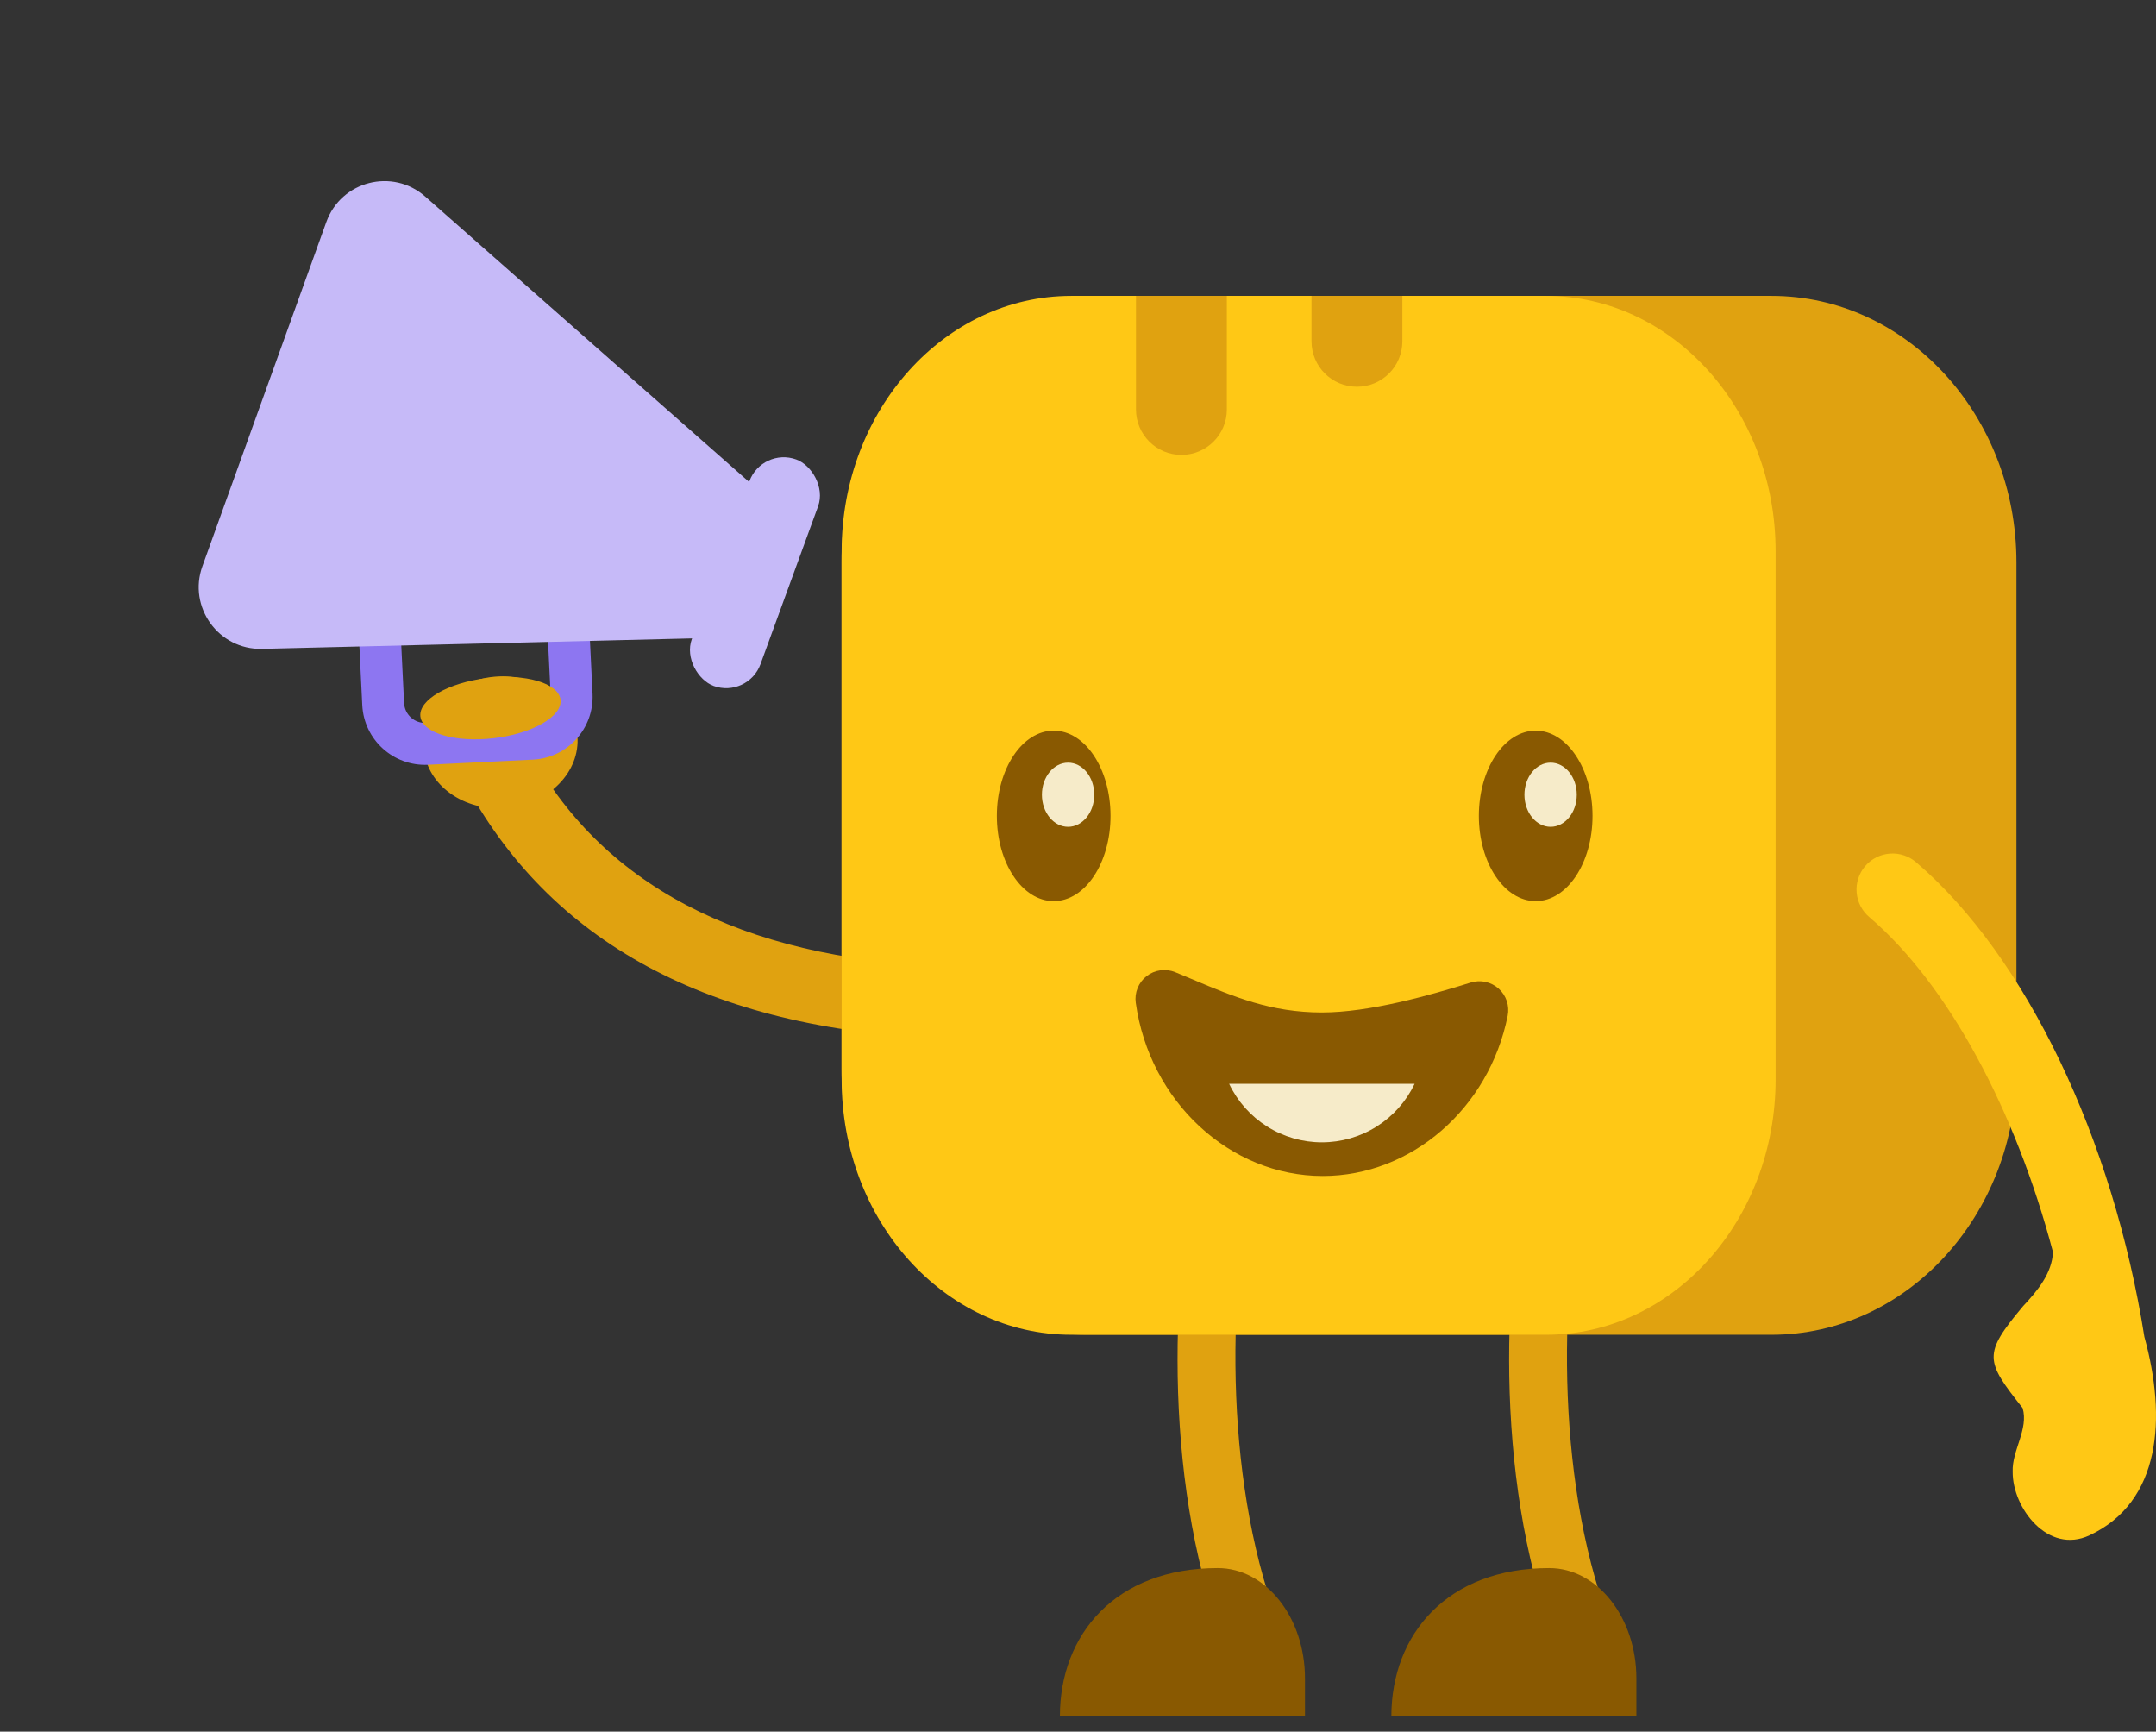
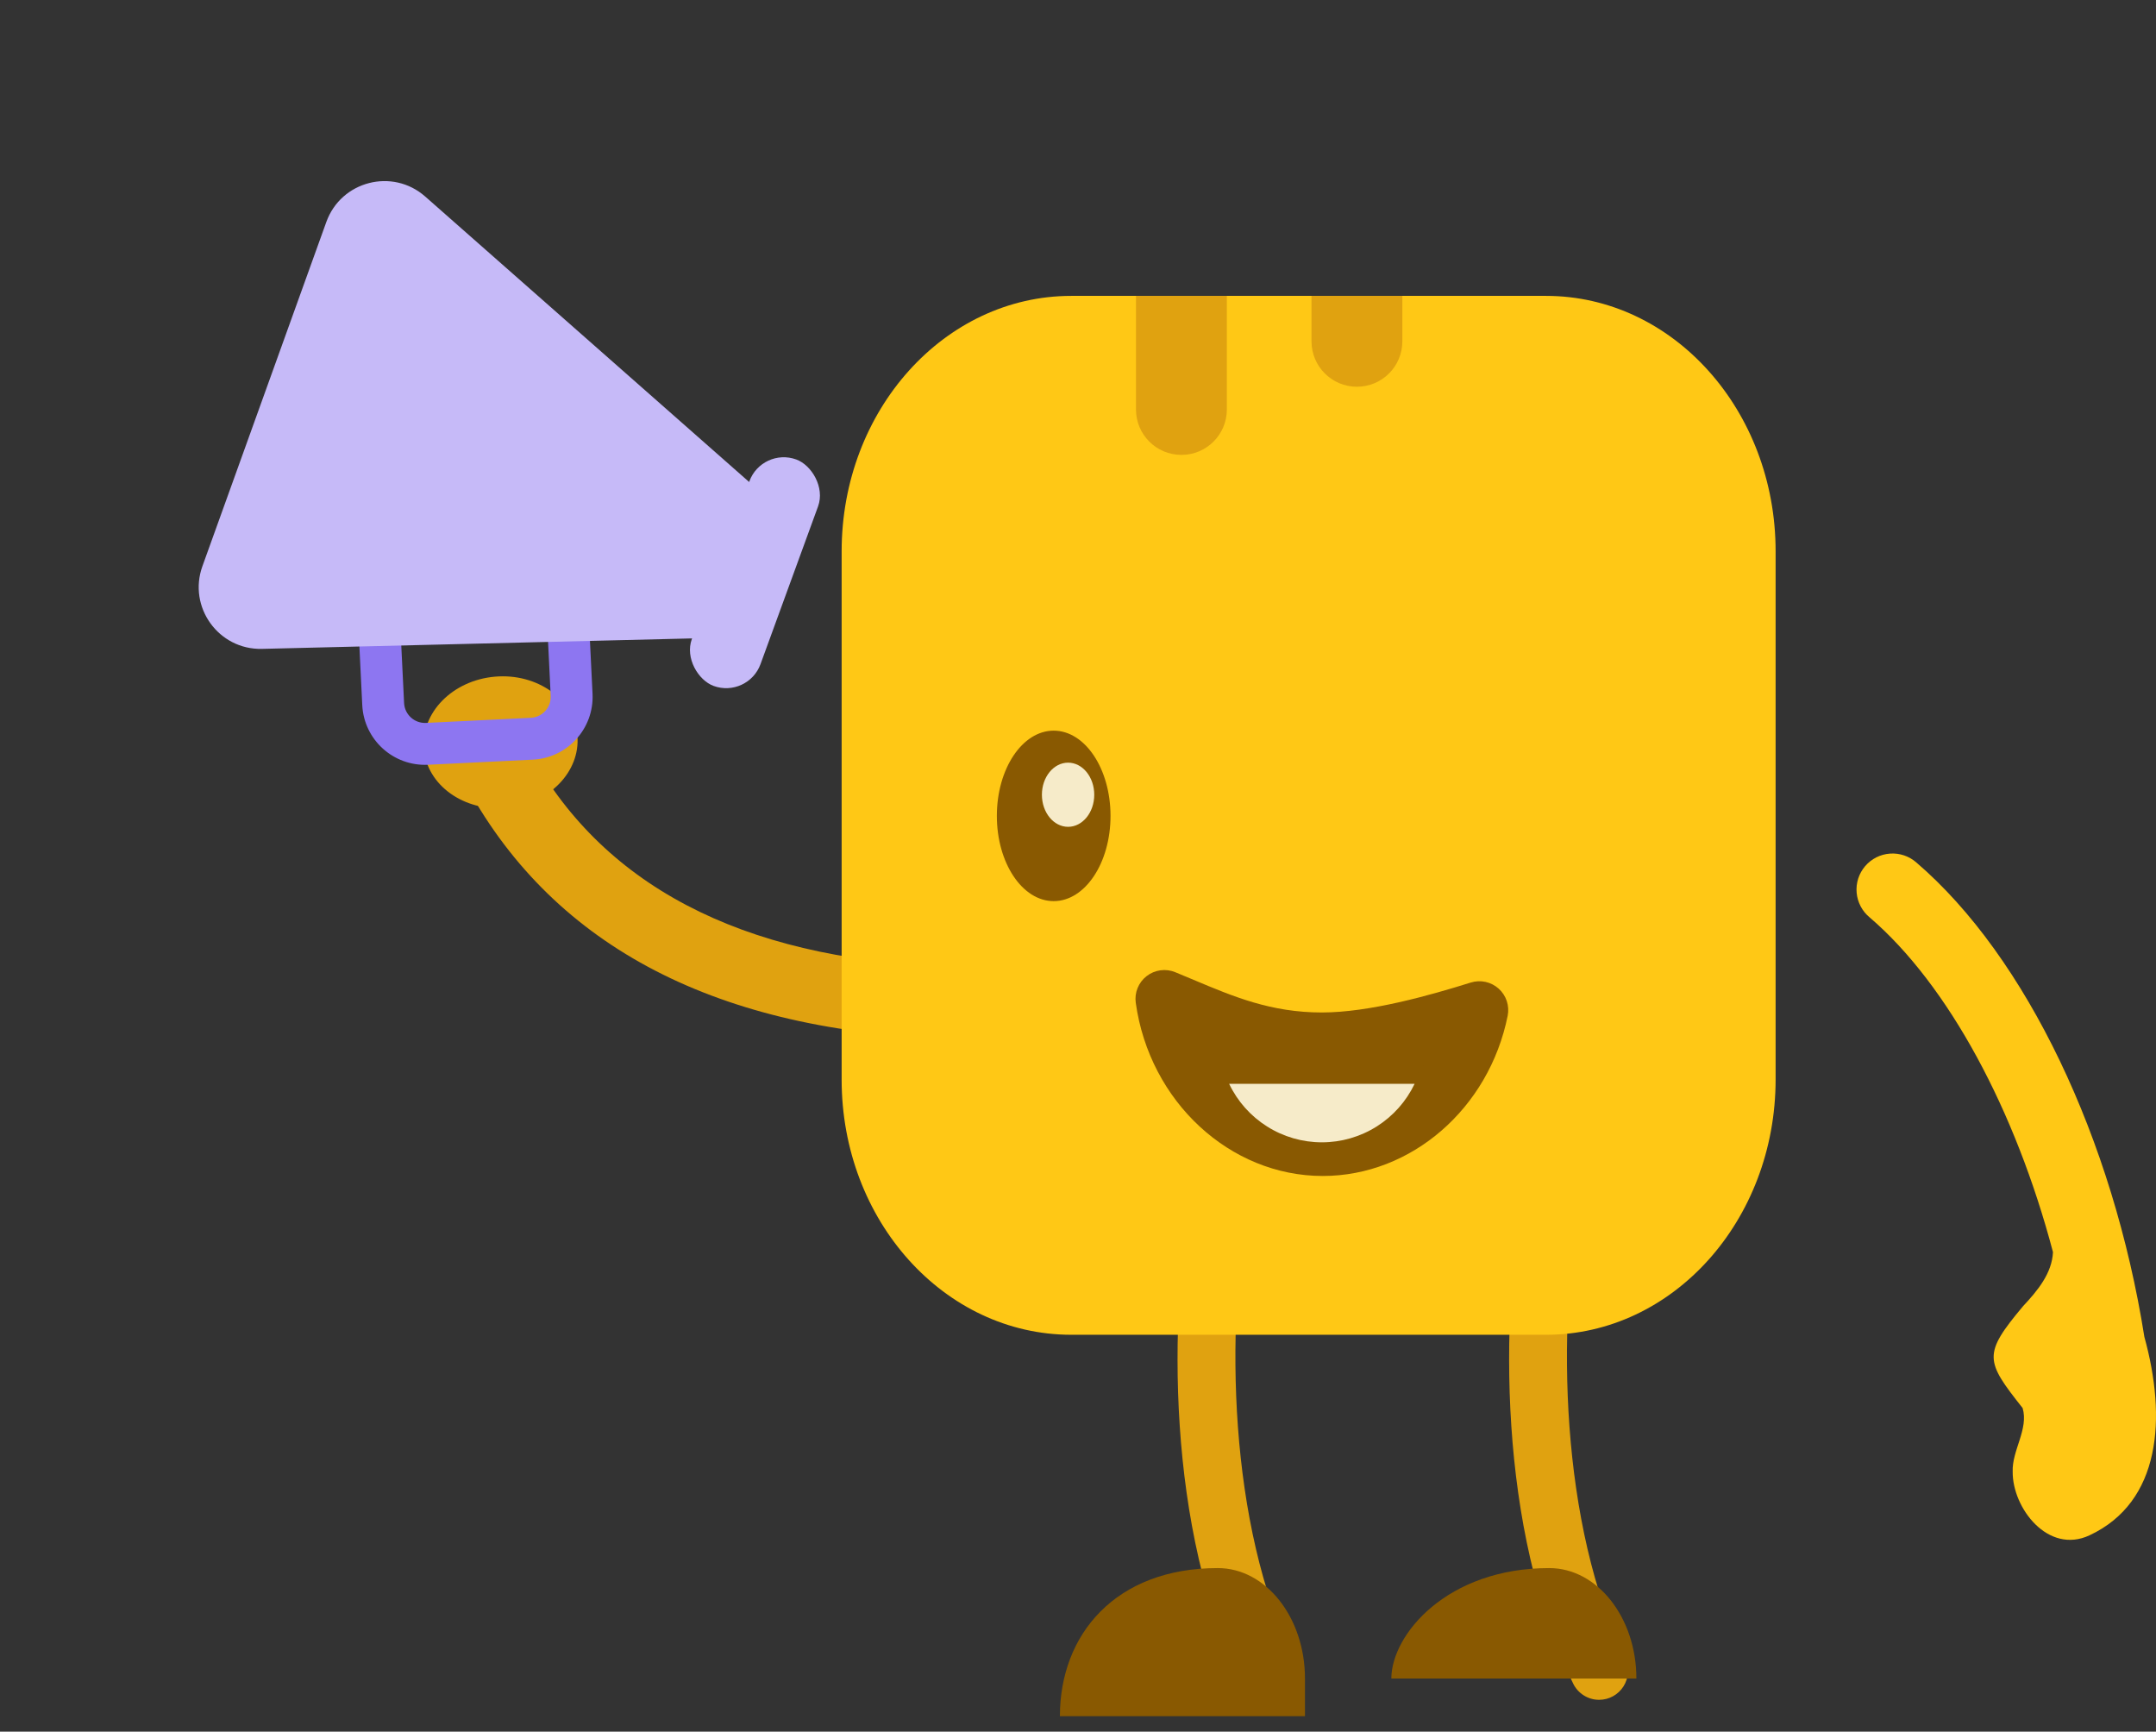
<svg xmlns="http://www.w3.org/2000/svg" width="132" height="106" viewBox="0 0 132 106" fill="none">
  <rect x="0" y="0" width="132" height="106" fill="#333333" stroke="none" />
  <path d="M77.605 104.053C77.904 104.052 78.198 103.976 78.459 103.831C78.721 103.686 78.941 103.477 79.1 103.224C79.258 102.971 79.35 102.682 79.367 102.383C79.383 102.085 79.324 101.787 79.194 101.518C75.237 93.344 74.983 81.384 76.487 73.157C76.53 72.928 76.529 72.693 76.481 72.465C76.433 72.237 76.341 72.02 76.209 71.828C76.077 71.635 75.909 71.471 75.713 71.344C75.518 71.218 75.299 71.131 75.069 71.089C74.84 71.047 74.605 71.051 74.377 71.101C74.149 71.151 73.933 71.245 73.742 71.378C73.551 71.512 73.388 71.682 73.263 71.879C73.138 72.075 73.053 72.295 73.014 72.525C71.524 80.671 71.409 93.555 76.017 103.056C76.161 103.355 76.386 103.607 76.667 103.783C76.948 103.96 77.273 104.053 77.605 104.053Z" fill="#E0A210" />
  <path d="M74.557 95.988C77.507 95.988 79.896 99.016 79.896 102.749V105.056H64.892C64.892 100.049 68.303 95.988 74.557 95.988Z" fill="#895901" />
  <path d="M97.907 104.052C98.206 104.052 98.499 103.976 98.761 103.831C99.022 103.686 99.243 103.477 99.401 103.224C99.56 102.971 99.651 102.681 99.667 102.383C99.683 102.084 99.624 101.787 99.493 101.518C95.536 93.344 95.282 81.384 96.786 73.157C96.827 72.929 96.823 72.695 96.775 72.469C96.726 72.242 96.633 72.028 96.501 71.837C96.369 71.647 96.201 71.484 96.007 71.359C95.812 71.233 95.595 71.147 95.367 71.106C95.139 71.064 94.905 71.068 94.679 71.117C94.452 71.166 94.237 71.258 94.047 71.39C93.856 71.522 93.694 71.69 93.568 71.884C93.443 72.079 93.357 72.296 93.315 72.524C91.825 80.671 91.71 93.555 96.316 103.056C96.46 103.355 96.686 103.607 96.968 103.783C97.249 103.959 97.575 104.053 97.907 104.052Z" fill="#E0A210" />
-   <path d="M94.848 95.988C97.796 95.988 100.187 99.016 100.187 102.749V105.056H85.184C85.193 100.049 88.602 95.988 94.848 95.988Z" fill="#895901" />
+   <path d="M94.848 95.988C97.796 95.988 100.187 99.016 100.187 102.749H85.184C85.193 100.049 88.602 95.988 94.848 95.988Z" fill="#895901" />
  <path d="M57.721 63.564C58.305 63.576 58.871 63.355 59.292 62.949C59.714 62.544 59.958 61.988 59.969 61.403C59.981 60.819 59.76 60.253 59.354 59.832C58.949 59.41 58.392 59.167 57.807 59.155C45.319 58.658 36.718 54.134 32.273 45.71C31.983 45.224 31.517 44.868 30.972 44.715C30.427 44.562 29.844 44.625 29.343 44.89C28.843 45.154 28.464 45.601 28.284 46.138C28.103 46.674 28.136 47.26 28.376 47.773C33.618 57.686 43.464 62.998 57.636 63.564H57.721Z" fill="#E0A210" />
-   <path d="M108.463 81.707C116.729 81.707 123.455 74.392 123.455 65.4V34.419C123.455 25.429 116.729 18.112 108.463 18.112H66.512C58.246 18.112 51.52 25.429 51.52 34.419V65.4C51.52 74.392 58.246 81.707 66.512 81.707H108.463Z" fill="#E0A210" />
  <path d="M65.589 81.707H94.654C102.418 81.707 108.711 74.708 108.711 66.073V33.748C108.711 25.113 102.418 18.112 94.654 18.112H65.589C57.824 18.112 51.529 25.113 51.529 33.748V66.073C51.523 74.72 57.824 81.707 65.589 81.707Z" fill="#FFC815" />
-   <path d="M94.022 55.162C92.1 55.162 90.542 52.826 90.542 49.944C90.542 47.062 92.1 44.726 94.022 44.726C95.943 44.726 97.501 47.062 97.501 49.944C97.501 52.826 95.943 55.162 94.022 55.162Z" fill="#895901" />
  <path d="M64.511 55.162C62.589 55.162 61.032 52.826 61.032 49.944C61.032 47.062 62.589 44.726 64.511 44.726C66.433 44.726 67.991 47.062 67.991 49.944C67.991 52.826 66.433 55.162 64.511 55.162Z" fill="#895901" />
  <path d="M71.285 61.15C72.001 66.274 76.072 70.221 80.984 70.221C85.681 70.221 89.611 66.632 90.576 61.829C88.004 62.633 84.091 63.749 80.929 63.749C76.968 63.749 74.249 62.365 71.285 61.15Z" fill="#895901" />
  <path d="M80.985 71.986C86.404 71.986 91.165 67.861 92.307 62.178C92.367 61.877 92.347 61.566 92.251 61.276C92.154 60.985 91.984 60.724 91.756 60.519C91.528 60.314 91.251 60.172 90.952 60.106C90.653 60.041 90.341 60.054 90.049 60.145C87.527 60.935 83.829 61.978 80.93 61.978C77.821 61.978 75.52 61.009 73.083 59.982C72.709 59.824 72.333 59.666 71.955 59.512C71.668 59.394 71.354 59.354 71.046 59.396C70.739 59.438 70.448 59.56 70.202 59.751C69.957 59.941 69.766 60.193 69.649 60.481C69.532 60.768 69.493 61.082 69.537 61.389C70.38 67.432 75.299 71.986 80.985 71.986ZM87.669 64.497C86.202 66.903 83.708 68.457 80.985 68.457C78.151 68.457 75.588 66.772 74.149 64.224C76.31 65.067 78.609 65.505 80.93 65.514C83.078 65.514 85.491 65.053 87.669 64.497Z" fill="#895901" />
  <path d="M75.254 66.346C75.765 67.417 76.57 68.322 77.575 68.956C78.579 69.59 79.743 69.926 80.931 69.926C82.119 69.926 83.282 69.59 84.287 68.956C85.292 68.322 86.096 67.417 86.608 66.346H75.254Z" fill="#F6EBC9" />
  <path d="M65.393 50.613C64.508 50.613 63.79 49.734 63.79 48.649C63.79 47.565 64.508 46.685 65.393 46.685C66.278 46.685 66.995 47.565 66.995 48.649C66.995 49.734 66.278 50.613 65.393 50.613Z" fill="#F6EBC9" />
-   <path d="M94.935 50.613C94.05 50.613 93.332 49.734 93.332 48.649C93.332 47.565 94.05 46.685 94.935 46.685C95.82 46.685 96.537 47.565 96.537 48.649C96.537 49.734 95.82 50.613 94.935 50.613Z" fill="#F6EBC9" />
-   <path d="M123.699 85.084C123.479 83.017 124.58 81.204 126.158 81.036C127.737 80.867 129.196 82.407 129.416 84.475C129.637 86.542 128.536 88.355 126.957 88.523C125.379 88.692 123.92 87.152 123.699 85.084Z" fill="#FFBF00" />
  <path d="M85.858 18.112H80.296V20.893C80.296 22.429 81.541 23.674 83.077 23.674C84.613 23.674 85.858 22.429 85.858 20.893V18.112Z" fill="#E0A210" />
  <path d="M75.113 18.112H69.55V25.065C69.55 26.601 70.796 27.846 72.332 27.846C73.868 27.846 75.113 26.601 75.113 25.065V18.112Z" fill="#E0A210" />
  <path d="M115.718 52.252C116.01 52.231 116.304 52.27 116.582 52.364C116.859 52.459 117.115 52.607 117.335 52.802C124.059 58.57 129.369 69.728 131.287 81.832C132.663 86.811 132.302 91.94 127.926 93.984C125.386 95.168 123.204 92.302 123.226 90.089C123.174 88.792 124.214 87.48 123.834 86.192C121.544 83.296 121.386 82.909 123.862 79.955C124.751 79.005 125.629 77.95 125.693 76.648C123.399 67.968 119.287 60.286 114.467 56.156C114.241 55.97 114.054 55.74 113.918 55.481C113.781 55.222 113.697 54.937 113.672 54.645C113.646 54.353 113.679 54.059 113.768 53.78C113.858 53.501 114.003 53.242 114.193 53.019C114.384 52.797 114.616 52.614 114.878 52.482C115.14 52.35 115.425 52.272 115.718 52.252Z" fill="#FFC815" />
  <ellipse cx="30.651" cy="45.44" rx="4.717" ry="4.034" transform="rotate(-4.97 30.651 45.44)" fill="#E0A210" />
  <g clip-path="url(#clip0_4603_3181)">
    <path fill-rule="evenodd" clip-rule="evenodd" d="M35.869 34.111L21.771 34.799L22.179 43.16C22.282 45.282 24.087 46.918 26.209 46.814L32.623 46.501C34.745 46.397 36.381 44.593 36.278 42.471L35.869 34.111ZM33.433 36.797L33.716 42.596C33.751 43.303 33.205 43.905 32.498 43.939L26.083 44.253C25.376 44.287 24.775 43.742 24.74 43.035L24.457 37.235L33.433 36.797Z" fill="#8D76F1" />
    <path d="M26.034 12.031C24.033 10.268 20.884 11.077 19.98 13.586L12.392 34.662C11.492 37.162 13.384 39.785 16.04 39.72L43.784 39.045L46.755 30.288L26.034 12.031Z" fill="#C6BAF8" />
    <rect width="14.748" height="4.474" rx="2.237" transform="matrix(-0.343 0.94 0.94 0.343 46.648 27.359)" fill="#C6BAF8" />
  </g>
-   <ellipse cx="30.028" cy="43.347" rx="4.321" ry="1.853" transform="rotate(-6.844 30.028 43.347)" fill="#E0A210" />
  <defs>
    <clipPath id="clip0_4603_3181">
      <rect width="43.19" height="43.19" fill="white" transform="matrix(-0.907 0.422 0.422 0.907 39.503 0.189)" />
    </clipPath>
  </defs>
</svg>